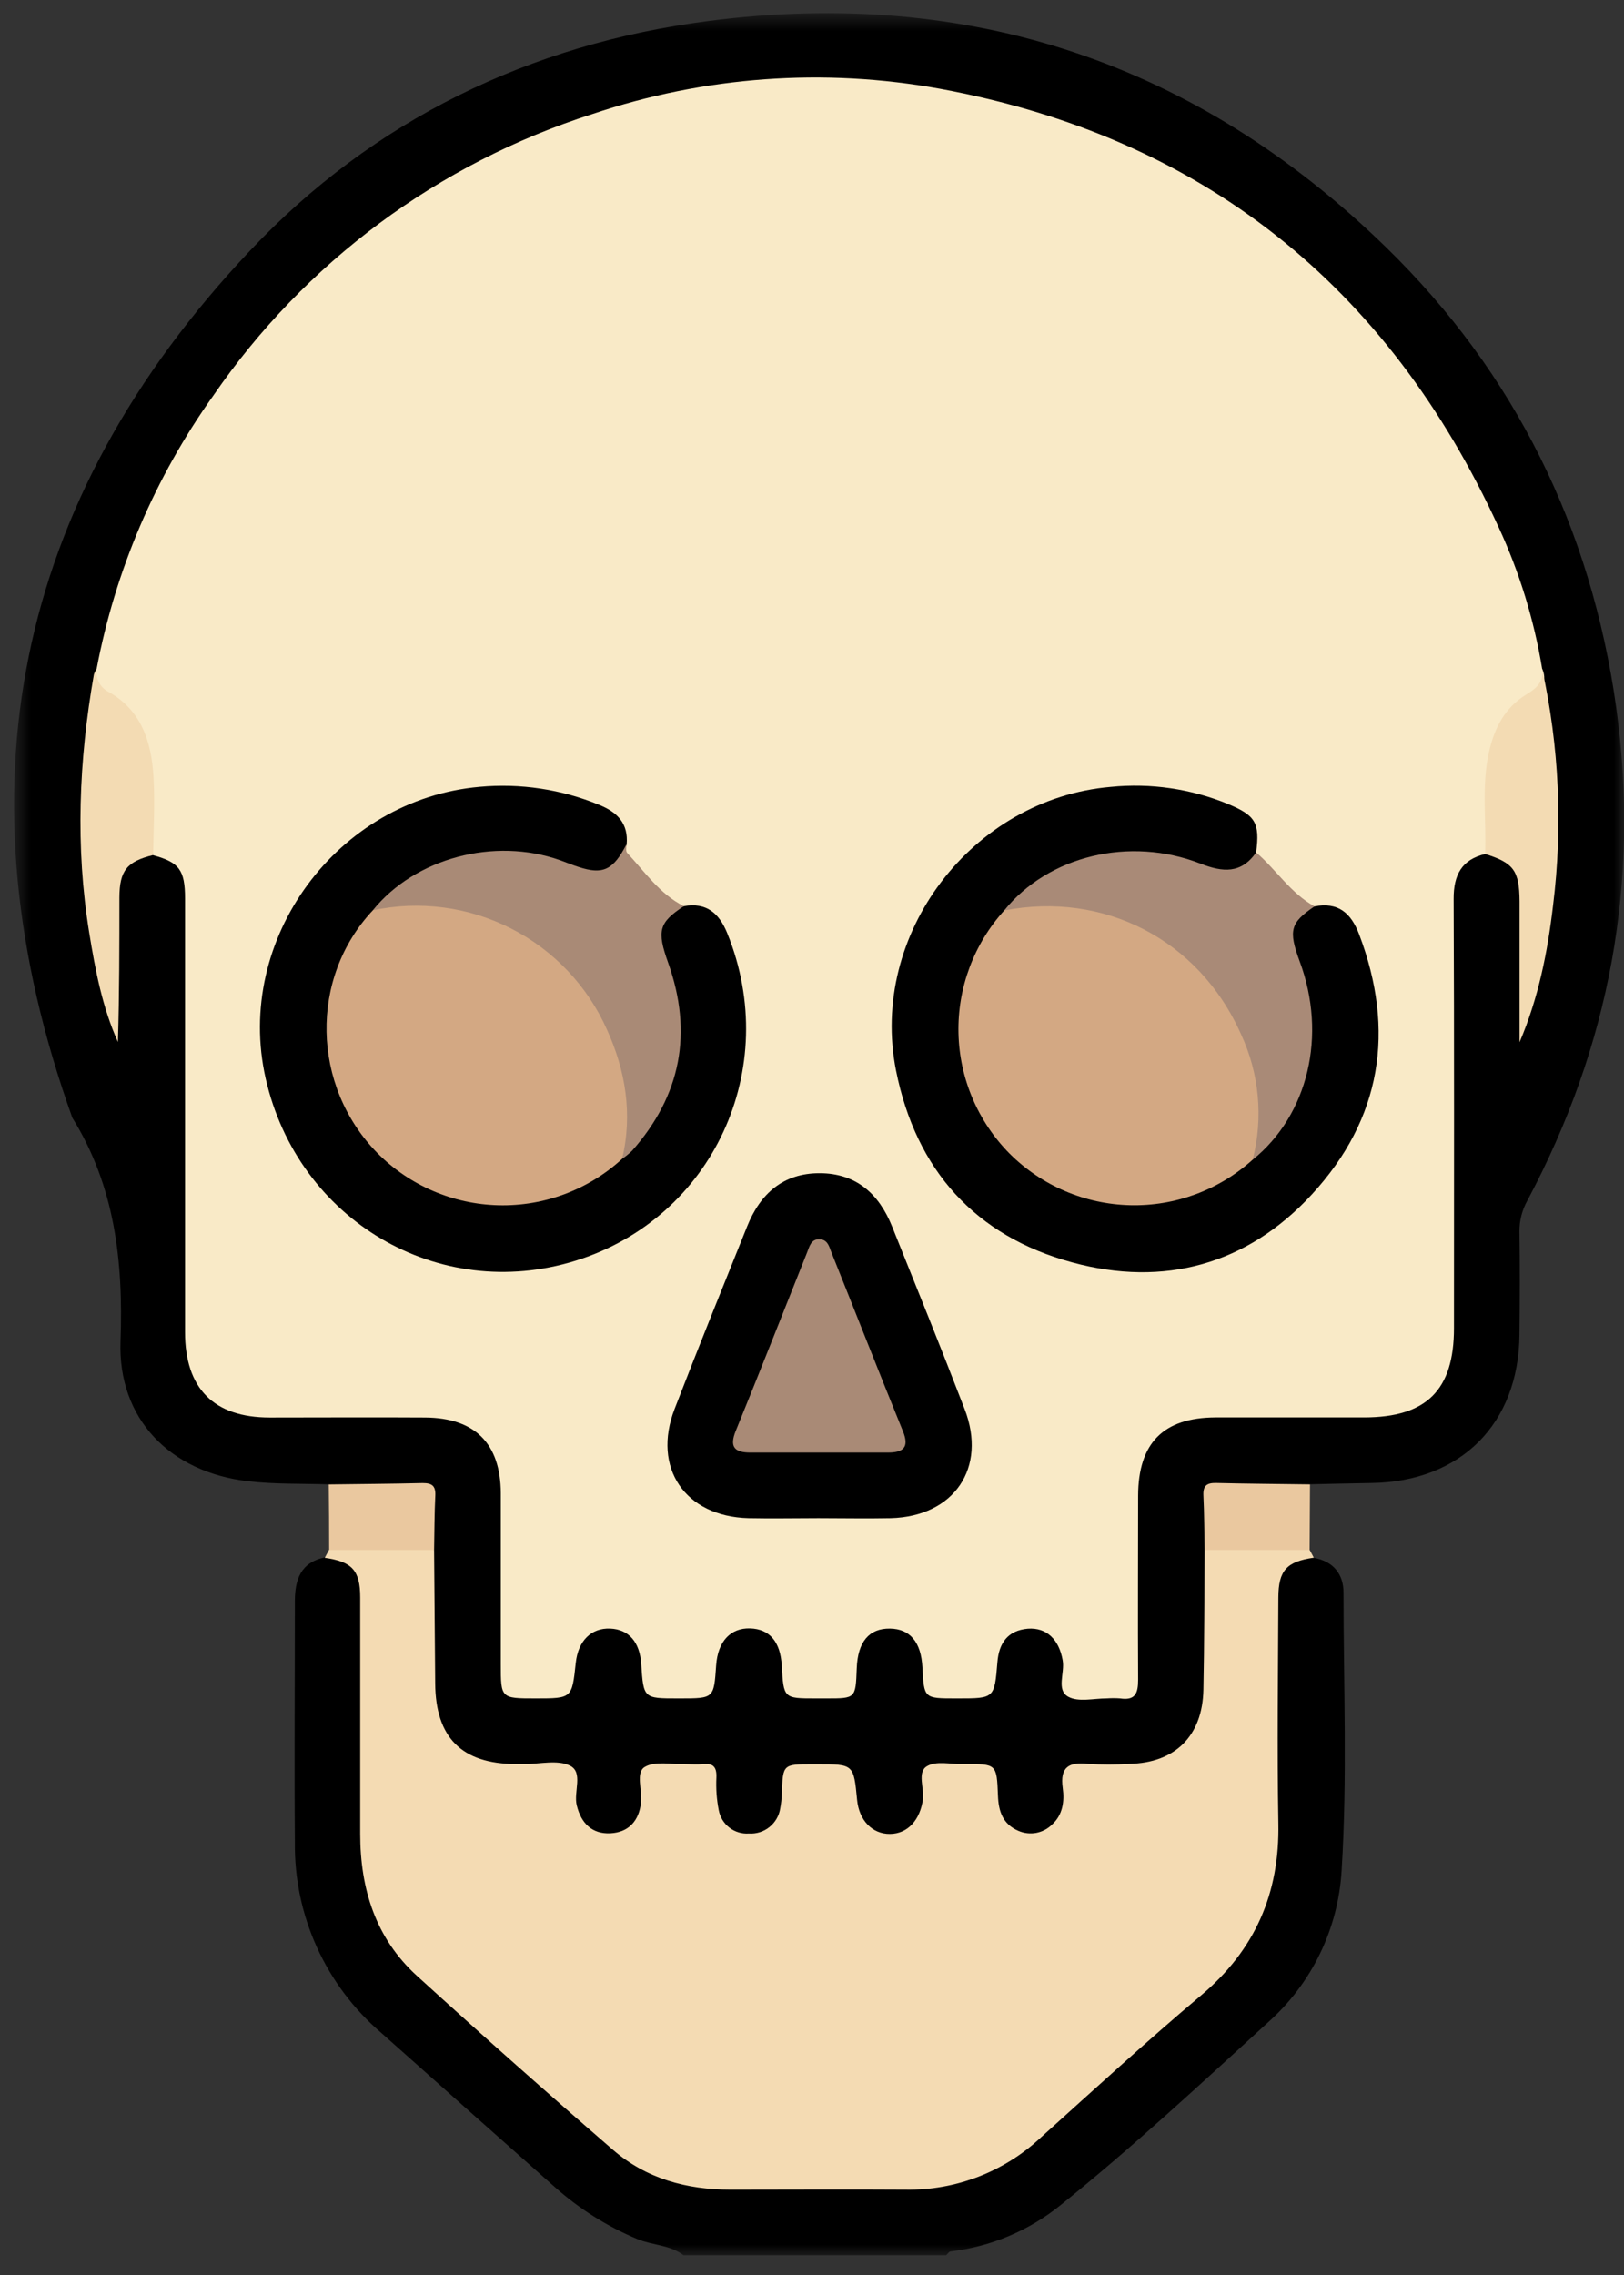
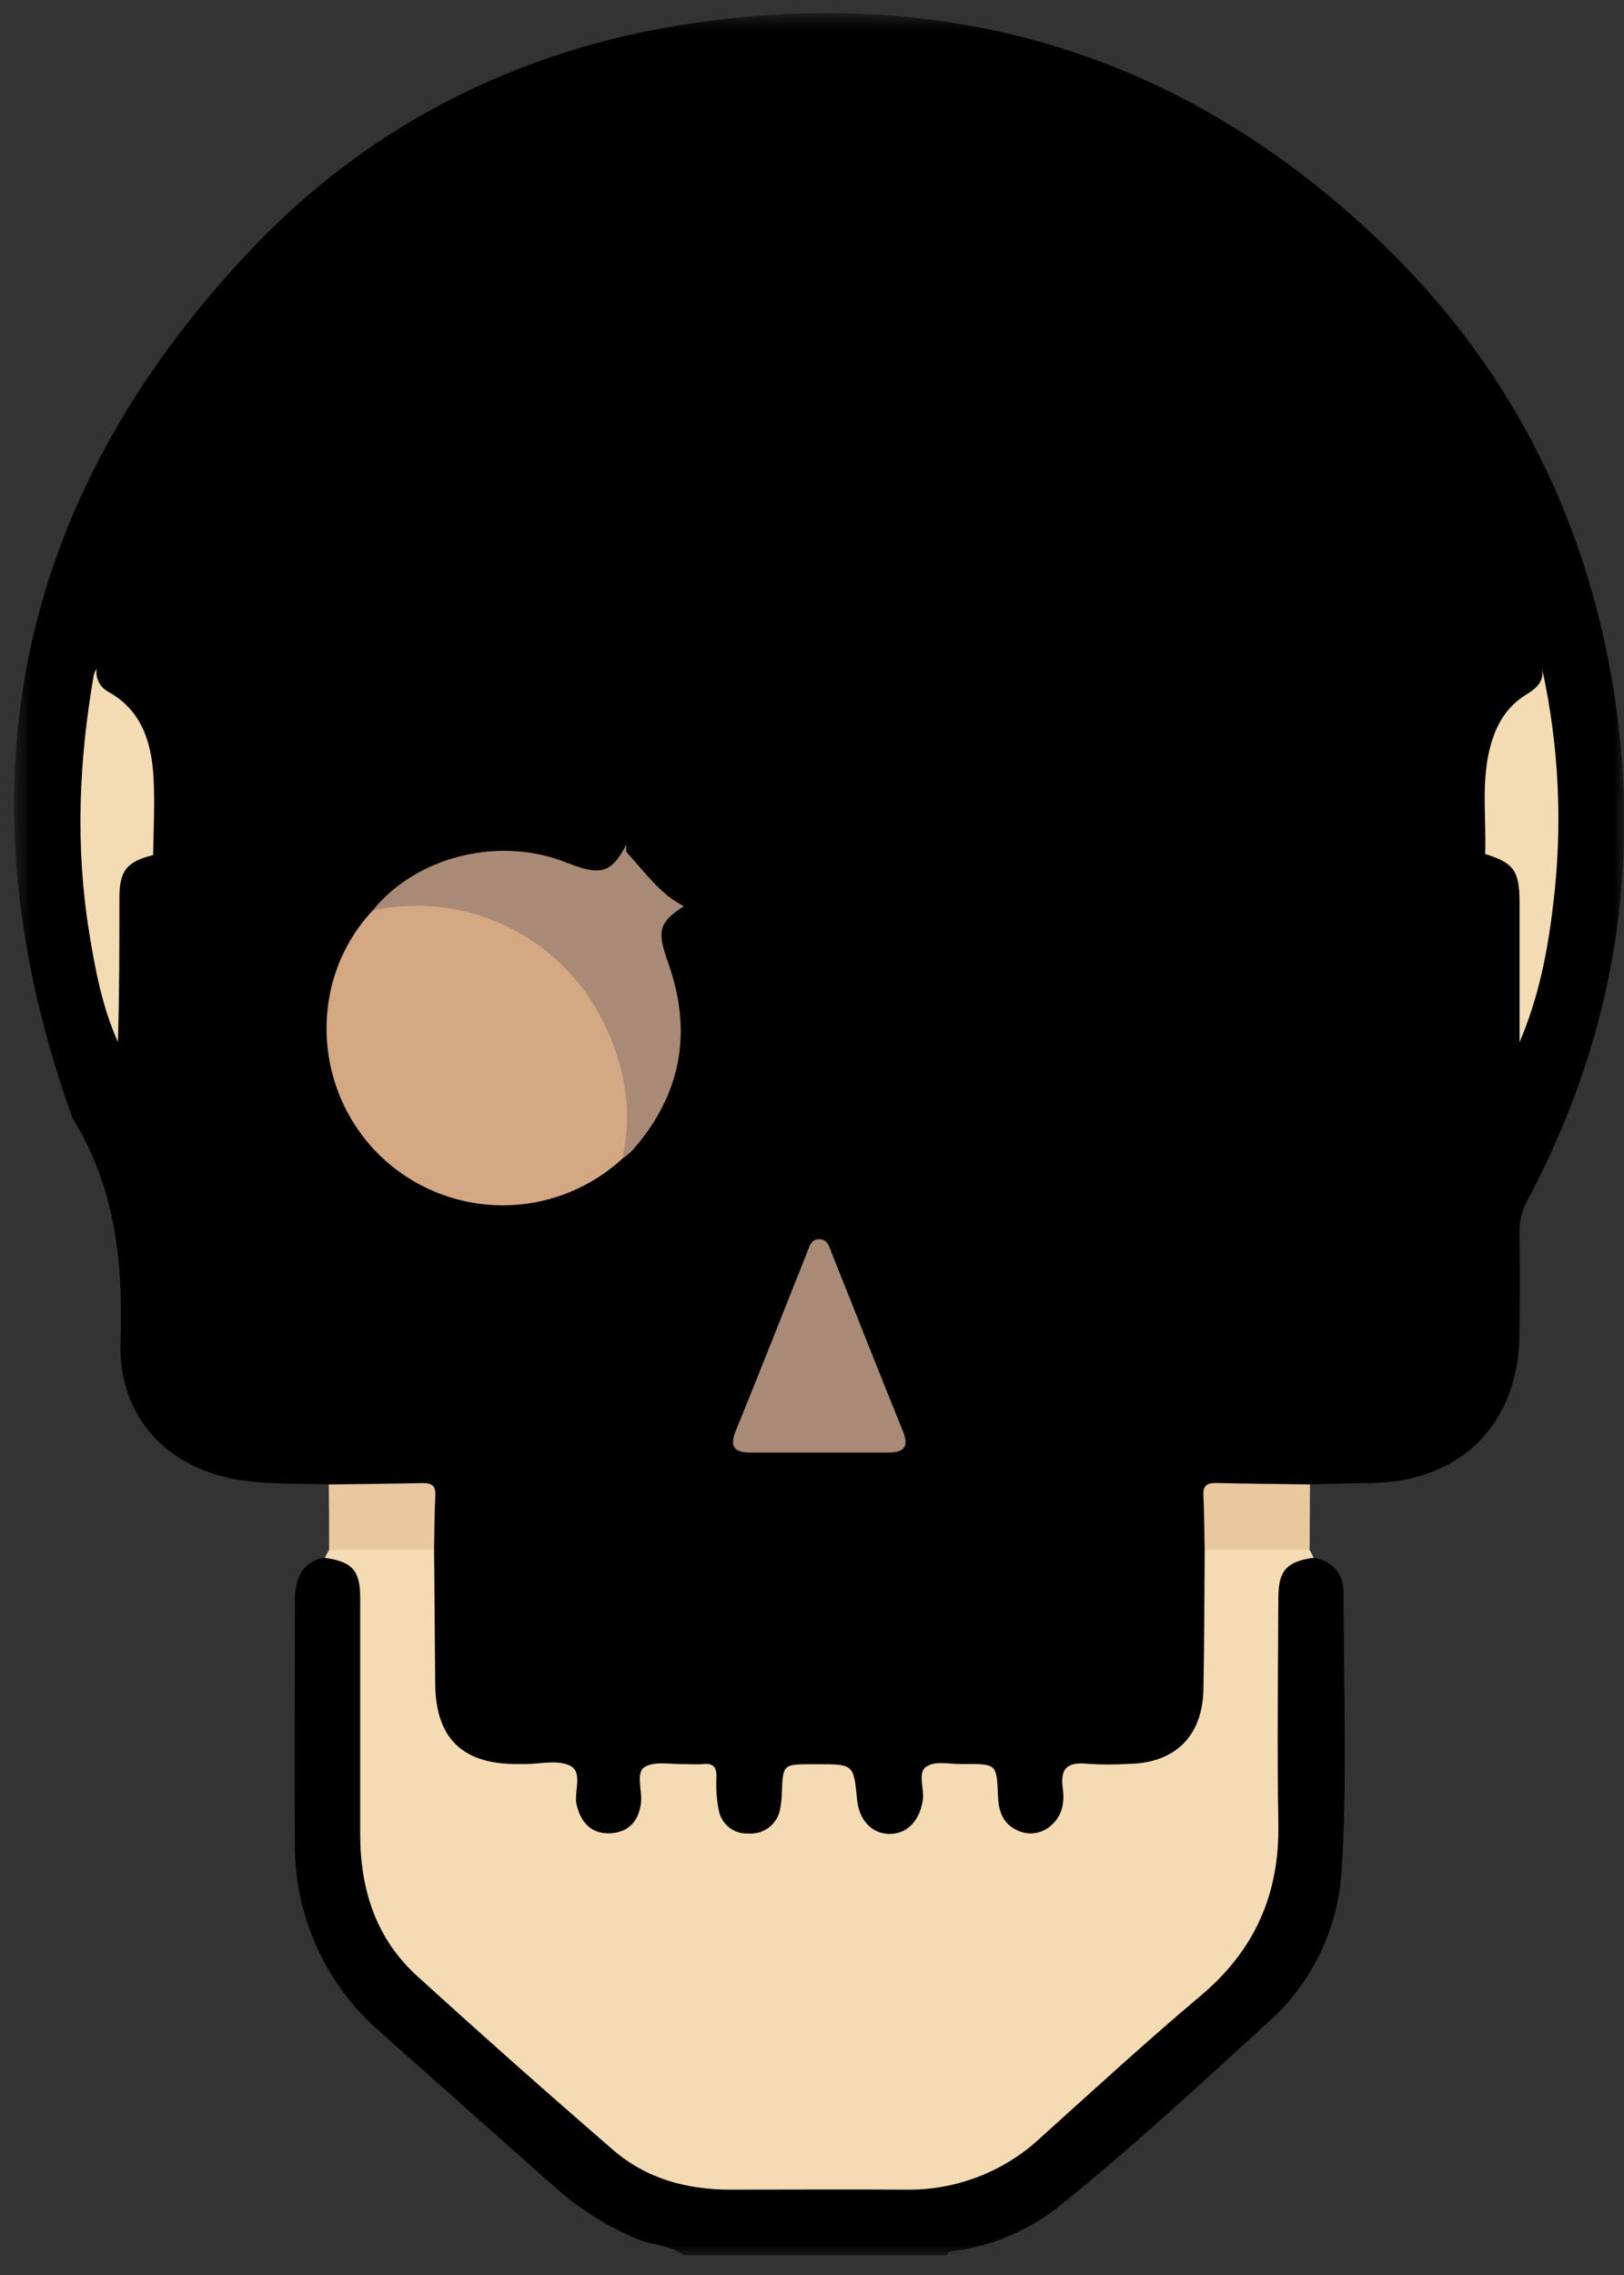
<svg xmlns="http://www.w3.org/2000/svg" width="80" height="112" viewBox="0 0 80 112" fill="none">
  <rect x="0" y="0" width="80" height="112" fill="#333333" stroke="none" />
  <g clip-path="url(#clip0_7_3285)">
    <mask id="mask0_7_3285" style="mask-type:luminance" maskUnits="userSpaceOnUse" x="0" y="0" width="80" height="112">
      <path d="M79.999 0.653H0.691V111.037H79.999V0.653Z" fill="white" />
    </mask>
    <g mask="url(#mask0_7_3285)">
      <path d="M64.719 76.694C65.683 76.861 66.186 77.504 66.183 78.412C66.183 82.971 66.375 87.536 66.089 92.09C65.921 94.956 64.623 97.639 62.478 99.549C59.114 102.621 55.771 105.726 52.209 108.588C50.662 109.827 48.799 110.607 46.831 110.839C46.752 110.839 46.685 110.961 46.612 111.026H33.672C32.999 110.512 32.14 110.542 31.394 110.231C29.904 109.607 28.529 108.74 27.324 107.664C24.476 105.142 21.63 102.615 18.787 100.084C17.43 98.926 16.345 97.484 15.608 95.861C14.871 94.237 14.502 92.47 14.525 90.687C14.495 86.736 14.525 82.785 14.525 78.834C14.525 77.766 14.811 76.912 16.011 76.672C16.995 76.475 17.741 76.964 17.954 77.961C18.019 78.351 18.041 78.747 18.019 79.142C18.019 82.161 18.163 85.185 17.984 88.193C17.714 92.635 19.181 96.16 22.73 98.905C25.197 100.813 27.424 103.021 29.77 105.083C31.543 106.695 33.868 107.562 36.264 107.507C38.599 107.488 40.942 107.372 43.266 107.532C46.917 107.783 49.809 106.413 52.357 103.921C54.519 101.816 56.806 99.851 59.097 97.895C61.53 95.805 62.686 93.2 62.705 90.057C62.727 86.358 62.705 82.658 62.705 78.958C62.705 78.226 62.746 77.52 63.351 76.983C63.765 76.612 64.186 76.404 64.719 76.694Z" fill="black" />
      <path d="M16.195 73.077C14.868 73.031 13.533 73.077 12.217 72.921C8.38 72.48 5.801 69.856 5.936 66.029C6.077 62.108 5.666 58.414 3.564 55.03C-2.176 39.02 0.658 24.678 12.325 12.331C18.395 5.907 26.081 2.175 34.891 1.034C47.788 -0.639 58.976 3.126 68.267 12.163C74.634 18.36 78.383 26.008 79.618 34.84C80.801 43.398 79.296 51.484 75.24 59.103C74.979 59.569 74.845 60.095 74.85 60.63C74.875 62.319 74.869 64.01 74.85 65.7C74.818 70.094 71.959 72.95 67.554 73.01C66.548 73.026 65.543 73.05 64.54 73.072C63.759 73.612 62.87 73.369 62.027 73.383C59.427 73.423 59.697 73.204 59.679 75.68C59.683 75.86 59.677 76.041 59.662 76.22C59.662 78.339 59.684 80.461 59.662 82.579C59.624 85.728 58.152 87.174 54.995 87.174C54.708 87.188 54.42 87.188 54.133 87.174C53.209 87.079 52.741 87.411 52.695 88.409C52.692 88.827 52.567 89.236 52.334 89.584C52.101 89.931 51.771 90.203 51.385 90.365C50.255 90.862 49.05 89.995 48.912 88.63C48.863 88.16 49.112 87.498 48.498 87.301C47.737 87.064 46.921 87.07 46.163 87.32C45.893 87.401 45.893 87.717 45.855 87.965C45.814 88.429 45.706 88.884 45.534 89.317C45.386 89.689 45.122 90.003 44.781 90.212C44.44 90.421 44.04 90.513 43.642 90.476C43.227 90.425 42.842 90.236 42.548 89.94C42.253 89.643 42.068 89.256 42.02 88.841C41.987 88.627 41.975 88.411 41.983 88.195C42.015 87.474 41.693 87.114 40.956 87.168C40.704 87.184 40.453 87.168 40.202 87.168C38.823 87.168 38.823 87.168 38.715 88.503C38.621 89.676 37.983 90.409 36.986 90.49C36.099 90.562 35.318 89.895 35.029 88.819C35.028 88.784 35.019 88.748 35.002 88.717C34.799 88.244 35.102 87.528 34.483 87.282C33.864 87.036 33.132 87.16 32.456 87.211C32.375 87.213 32.295 87.231 32.22 87.264C32.146 87.297 32.078 87.344 32.023 87.403C31.966 87.462 31.923 87.532 31.894 87.608C31.865 87.684 31.851 87.765 31.854 87.847C31.854 87.955 31.837 88.063 31.826 88.171C31.689 89.725 31.099 90.468 29.989 90.49C29.002 90.511 28.181 89.679 28.024 88.309C27.924 87.447 27.576 87.09 26.721 87.163C26.291 87.186 25.86 87.186 25.43 87.163C22.668 87.117 21.16 85.671 21.079 82.898C21.017 80.671 21.057 78.445 21.065 76.215C21.025 75.674 21.065 75.153 21.046 74.621C21.019 73.496 20.935 73.404 19.835 73.38C19.057 73.364 18.276 73.38 17.498 73.38C17.044 73.391 16.576 73.404 16.195 73.077Z" fill="black" />
      <path d="M21.384 76.306C21.402 78.495 21.42 80.684 21.438 82.873C21.457 85.546 22.746 86.835 25.414 86.846H25.843C26.597 86.846 27.465 86.624 28.076 86.924C28.746 87.254 28.246 88.211 28.411 88.878C28.632 89.786 29.186 90.297 30.067 90.254C30.948 90.211 31.483 89.662 31.578 88.724C31.64 88.127 31.308 87.265 31.756 86.992C32.262 86.684 33.07 86.87 33.745 86.849C34.032 86.849 34.324 86.873 34.608 86.849C35.118 86.792 35.313 86.973 35.291 87.505C35.264 88.042 35.302 88.58 35.405 89.108C35.466 89.45 35.652 89.758 35.926 89.972C36.2 90.185 36.544 90.29 36.891 90.265C37.256 90.289 37.617 90.177 37.902 89.948C38.188 89.72 38.378 89.394 38.434 89.032C38.481 88.785 38.507 88.535 38.513 88.284C38.567 86.854 38.564 86.854 40.04 86.854H40.253C42.053 86.854 42.053 86.854 42.221 88.605C42.318 89.616 42.966 90.294 43.842 90.286C44.718 90.278 45.323 89.6 45.464 88.584C45.534 88.043 45.18 87.257 45.647 86.962C46.115 86.668 46.826 86.865 47.431 86.843H47.539C49.088 86.843 49.101 86.843 49.16 88.397C49.188 89.173 49.398 89.805 50.171 90.135C50.448 90.255 50.754 90.289 51.05 90.233C51.346 90.176 51.618 90.032 51.831 89.819C52.358 89.34 52.441 88.668 52.352 88.027C52.209 86.995 52.65 86.735 53.59 86.835C54.271 86.879 54.955 86.879 55.636 86.835C57.887 86.792 59.236 85.46 59.281 83.189C59.327 80.919 59.325 78.595 59.344 76.298C61.023 75.75 62.834 75.75 64.513 76.298L64.719 76.687C63.384 76.879 62.978 77.309 62.973 78.649C62.959 82.349 62.908 86.052 62.973 89.749C63.043 93.213 61.827 95.994 59.163 98.237C56.498 100.48 53.876 102.885 51.263 105.239C49.46 106.924 47.072 107.842 44.604 107.798C41.731 107.779 38.859 107.798 35.983 107.798C33.821 107.798 31.837 107.258 30.197 105.839C26.94 103.021 23.717 100.163 20.53 97.264C18.501 95.413 17.744 92.986 17.744 90.289C17.744 86.408 17.744 82.53 17.744 78.652C17.744 77.301 17.333 76.882 15.998 76.693L16.206 76.304C17.409 75.636 18.711 76.079 19.963 75.974C20.46 75.933 20.973 75.941 21.384 76.306Z" fill="#F4DBB3" />
      <path d="M21.384 76.307H16.214C16.214 75.226 16.208 74.15 16.195 73.08C17.736 73.059 19.279 73.05 20.819 73.013C21.276 73.013 21.465 73.145 21.444 73.623C21.4 74.515 21.4 75.412 21.384 76.307Z" fill="#EAC89F" />
      <path d="M64.513 76.306H59.343C59.324 75.412 59.324 74.515 59.281 73.62C59.259 73.142 59.449 72.999 59.908 73.009C61.448 73.047 62.989 73.055 64.532 73.077C64.525 74.149 64.518 75.225 64.513 76.306Z" fill="#EAC89F" />
-       <path d="M4.761 32.921C5.681 28.078 7.64 23.493 10.504 19.481C15.021 12.913 21.594 8.034 29.189 5.612C34.7 3.755 40.591 3.328 46.312 4.371C59.233 6.755 68.359 14.055 73.824 25.956C74.848 28.171 75.569 30.513 75.967 32.921C76.085 33.166 76.105 33.447 76.021 33.706C75.936 33.965 75.755 34.181 75.515 34.31C73.894 35.372 73.534 36.999 73.44 38.782C73.383 39.863 73.729 40.998 73.17 42.042C72.007 42.312 71.602 43.074 71.608 44.252C71.64 51.298 71.624 58.343 71.624 65.388C71.624 68.434 70.272 69.775 67.208 69.78C64.776 69.78 62.322 69.78 59.876 69.78C57.306 69.793 56.074 71.039 56.065 73.634C56.065 76.655 56.047 79.674 56.065 82.693C56.065 83.374 55.917 83.728 55.171 83.614C54.956 83.599 54.74 83.599 54.525 83.614C53.879 83.614 53.117 83.809 52.62 83.53C52.02 83.198 52.463 82.352 52.349 81.739C52.166 80.706 51.555 80.117 50.633 80.182C49.644 80.268 49.209 80.887 49.133 81.831C48.988 83.614 48.98 83.614 47.193 83.614H47.085C45.517 83.614 45.518 83.614 45.439 82.085C45.374 80.841 44.831 80.193 43.845 80.177C42.812 80.16 42.253 80.828 42.204 82.133C42.15 83.614 42.15 83.614 40.723 83.614H40.183C38.602 83.614 38.602 83.614 38.51 81.993C38.442 80.822 37.91 80.198 36.953 80.168C35.997 80.139 35.359 80.793 35.278 81.993C35.167 83.614 35.167 83.614 33.497 83.614H33.389C31.7 83.614 31.7 83.614 31.586 81.914C31.513 80.833 30.973 80.214 30.056 80.177C29.14 80.139 28.478 80.76 28.362 81.874C28.176 83.614 28.176 83.614 26.384 83.614C24.67 83.614 24.67 83.614 24.67 81.917C24.67 79.114 24.67 76.309 24.67 73.507C24.657 71.061 23.392 69.802 20.944 69.785C18.39 69.769 15.839 69.785 13.287 69.785C10.528 69.785 9.117 68.353 9.115 65.586C9.115 58.467 9.115 51.351 9.115 44.236C9.115 42.828 8.823 42.452 7.547 42.106C7.182 41.636 7.299 41.08 7.277 40.55C7.239 39.469 7.339 38.388 7.126 37.326C6.893 36.147 6.396 35.15 5.385 34.458C4.837 34.072 4.469 33.634 4.761 32.921Z" fill="#F9EAC7" />
      <path d="M73.158 42.042C73.223 40.374 72.977 38.702 73.344 37.039C73.615 35.84 74.123 34.837 75.201 34.183C75.677 33.894 76.071 33.559 75.966 32.921C76.806 36.746 76.988 40.685 76.506 44.571C76.236 46.874 75.785 49.136 74.855 51.309C74.855 48.995 74.855 46.682 74.855 44.369C74.842 42.858 74.563 42.482 73.158 42.042Z" fill="#F3DBB3" />
      <path d="M4.76 32.921C4.726 33.15 4.765 33.384 4.872 33.59C4.979 33.796 5.148 33.962 5.355 34.067C6.976 34.977 7.457 36.534 7.56 38.226C7.638 39.512 7.56 40.807 7.544 42.096C6.255 42.412 5.887 42.853 5.882 44.188C5.882 46.552 5.882 48.917 5.809 51.298C5.039 49.59 4.695 47.76 4.398 45.939C3.706 41.691 3.882 37.44 4.625 33.207C4.658 33.107 4.703 33.01 4.76 32.921Z" fill="#F3DBB3" />
      <path d="M33.686 44.612C34.797 44.417 35.421 44.947 35.827 45.947C38.529 52.606 35.105 59.973 28.349 62.067C21.593 64.162 14.669 60.068 13.088 53.098C11.528 46.233 16.601 39.356 23.628 38.737C25.634 38.553 27.656 38.858 29.519 39.626C30.422 39.991 30.959 40.545 30.87 41.572C30.57 42.963 29.765 43.426 28.341 42.923C26.868 42.382 25.398 42.085 23.811 42.274C21.793 42.504 19.927 43.458 18.56 44.961C17.111 46.565 16.332 48.663 16.382 50.825C16.433 52.986 17.309 55.046 18.831 56.581C20.373 58.119 22.447 59.005 24.624 59.059C26.801 59.113 28.916 58.33 30.532 56.87C32.935 54.56 33.643 51.752 32.965 48.544C32.84 47.95 32.586 47.39 32.449 46.798C32.159 45.588 32.5 45.009 33.686 44.612Z" fill="black" />
      <path d="M64.754 44.623C65.916 44.401 66.551 44.939 66.954 46.004C68.751 50.747 68.048 55.082 64.627 58.798C61.433 62.268 57.33 63.373 52.828 62.151C48.039 60.857 45.12 57.595 44.142 52.717C42.791 45.993 47.885 39.323 54.717 38.74C56.687 38.542 58.675 38.834 60.506 39.588C61.843 40.148 62.068 40.502 61.879 41.966C61.379 43.107 60.746 43.377 59.473 42.918C57.871 42.334 56.23 42.02 54.539 42.315C52.652 42.609 50.926 43.551 49.658 44.98C47.385 47.663 46.864 50.701 48.182 53.917C50.228 58.9 56.382 60.589 60.803 57.49C61.073 57.306 61.319 57.103 61.573 56.903C64.124 54.471 64.881 51.544 64.005 48.163C63.879 47.677 63.67 47.215 63.551 46.725C63.268 45.615 63.633 44.99 64.754 44.623Z" fill="black" />
-       <path d="M40.318 74.742C39.166 74.742 38.015 74.766 36.867 74.742C33.745 74.658 32.113 72.261 33.232 69.361C34.394 66.353 35.604 63.364 36.807 60.373C37.45 58.77 38.574 57.754 40.377 57.757C42.18 57.76 43.298 58.776 43.944 60.378C45.147 63.37 46.358 66.359 47.517 69.367C48.636 72.266 47.001 74.661 43.874 74.742C42.68 74.766 41.493 74.742 40.318 74.742Z" fill="black" />
-       <path d="M49.469 44.822C51.631 42.142 55.636 41.15 59.144 42.52C60.241 42.947 61.141 43.023 61.879 41.966C62.87 42.817 63.578 43.974 64.754 44.622C63.559 45.433 63.462 45.806 64.027 47.338C65.378 50.979 64.441 54.886 61.711 57.092C61.441 56.724 61.616 56.324 61.635 55.943C61.884 50.871 59.182 46.814 54.539 45.358C53.23 44.942 51.851 44.796 50.485 44.928C50.15 44.958 49.777 45.109 49.469 44.822Z" fill="#A98A77" />
      <path d="M18.367 44.814C20.445 42.242 24.351 41.201 27.599 42.352C27.902 42.46 28.196 42.585 28.502 42.682C29.704 43.074 30.21 42.833 30.858 41.571C30.858 41.712 30.818 41.906 30.891 41.985C31.764 42.922 32.496 44.012 33.685 44.612C32.455 45.422 32.35 45.822 32.915 47.401C34.136 50.833 33.553 53.922 31.137 56.651C30.984 56.798 30.82 56.932 30.645 57.051C30.374 56.781 30.461 56.459 30.491 56.14C31.11 49.619 25.896 44.352 19.389 44.933C19.043 44.958 18.678 45.109 18.367 44.814Z" fill="#A98A76" />
      <path d="M18.368 44.815C20.675 44.324 23.079 44.642 25.18 45.713C27.28 46.785 28.948 48.546 29.905 50.701C30.811 52.701 31.173 54.846 30.646 57.052C28.989 58.57 26.809 59.389 24.562 59.336C22.315 59.283 20.176 58.363 18.593 56.768C15.339 53.46 15.236 48.141 18.368 44.815Z" fill="#D3A883" />
-       <path d="M49.469 44.823C54.35 43.877 59.041 46.225 61.128 50.904C62.032 52.836 62.238 55.022 61.709 57.09C60.056 58.584 57.893 59.388 55.666 59.333C53.438 59.279 51.317 58.371 49.739 56.798C48.169 55.216 47.265 53.092 47.215 50.864C47.165 48.636 47.972 46.474 49.469 44.823Z" fill="#D3A883" />
      <path d="M40.302 71.51H36.962C36.189 71.51 35.921 71.24 36.243 70.445C37.435 67.526 38.586 64.589 39.756 61.665C39.87 61.381 39.945 60.997 40.367 61.008C40.788 61.019 40.851 61.397 40.967 61.681C42.142 64.605 43.291 67.543 44.48 70.461C44.812 71.272 44.48 71.51 43.739 71.51H40.302Z" fill="#A98A76" />
    </g>
  </g>
  <defs>
    <clipPath id="clip0_7_3285">
      <rect width="80" height="112" fill="white" />
    </clipPath>
  </defs>
</svg>